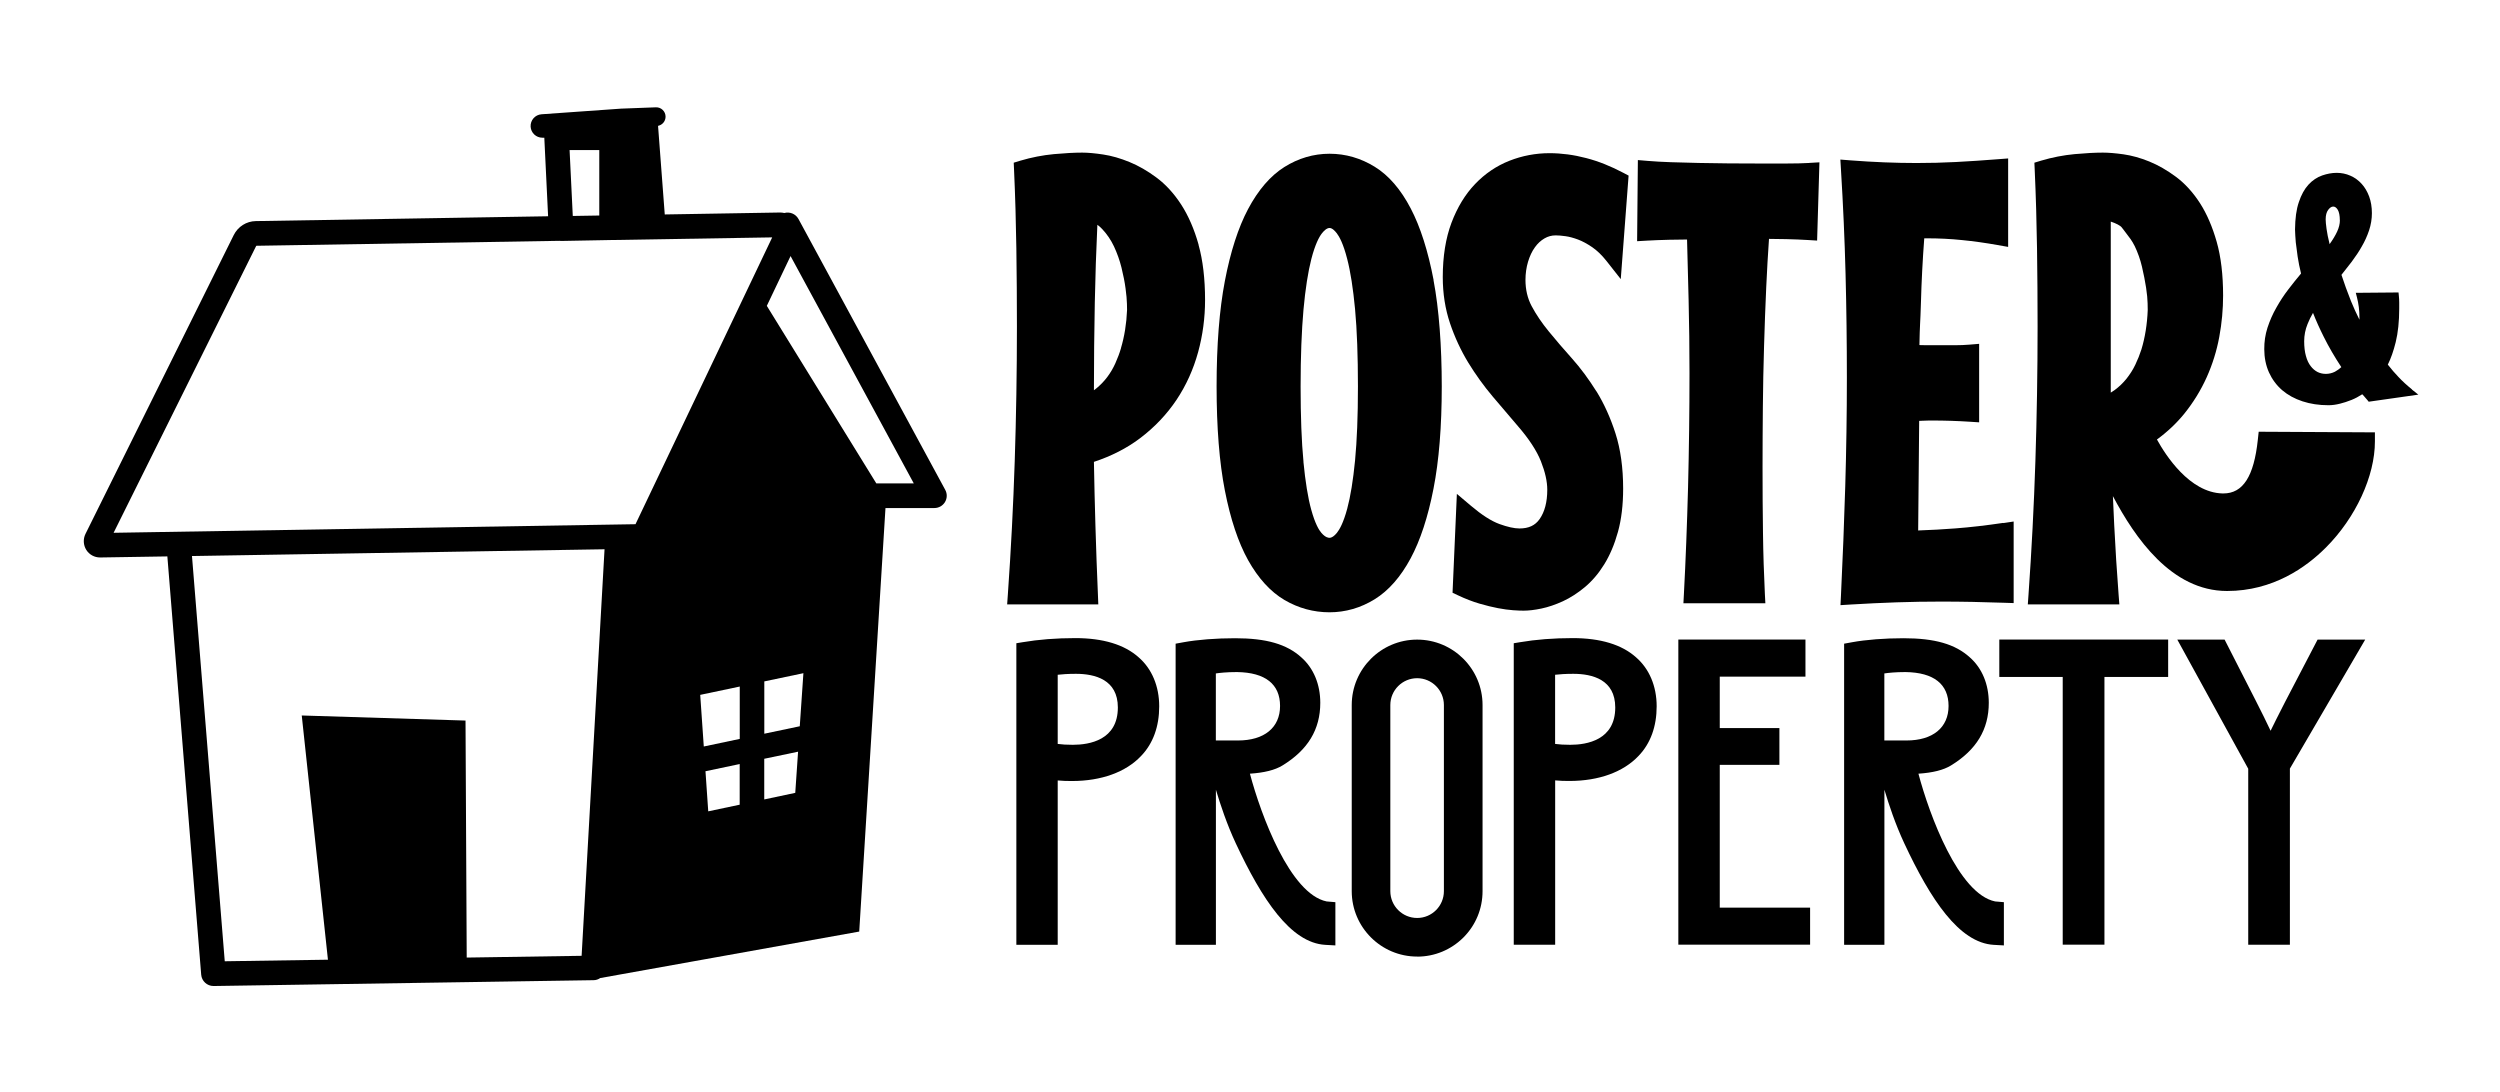
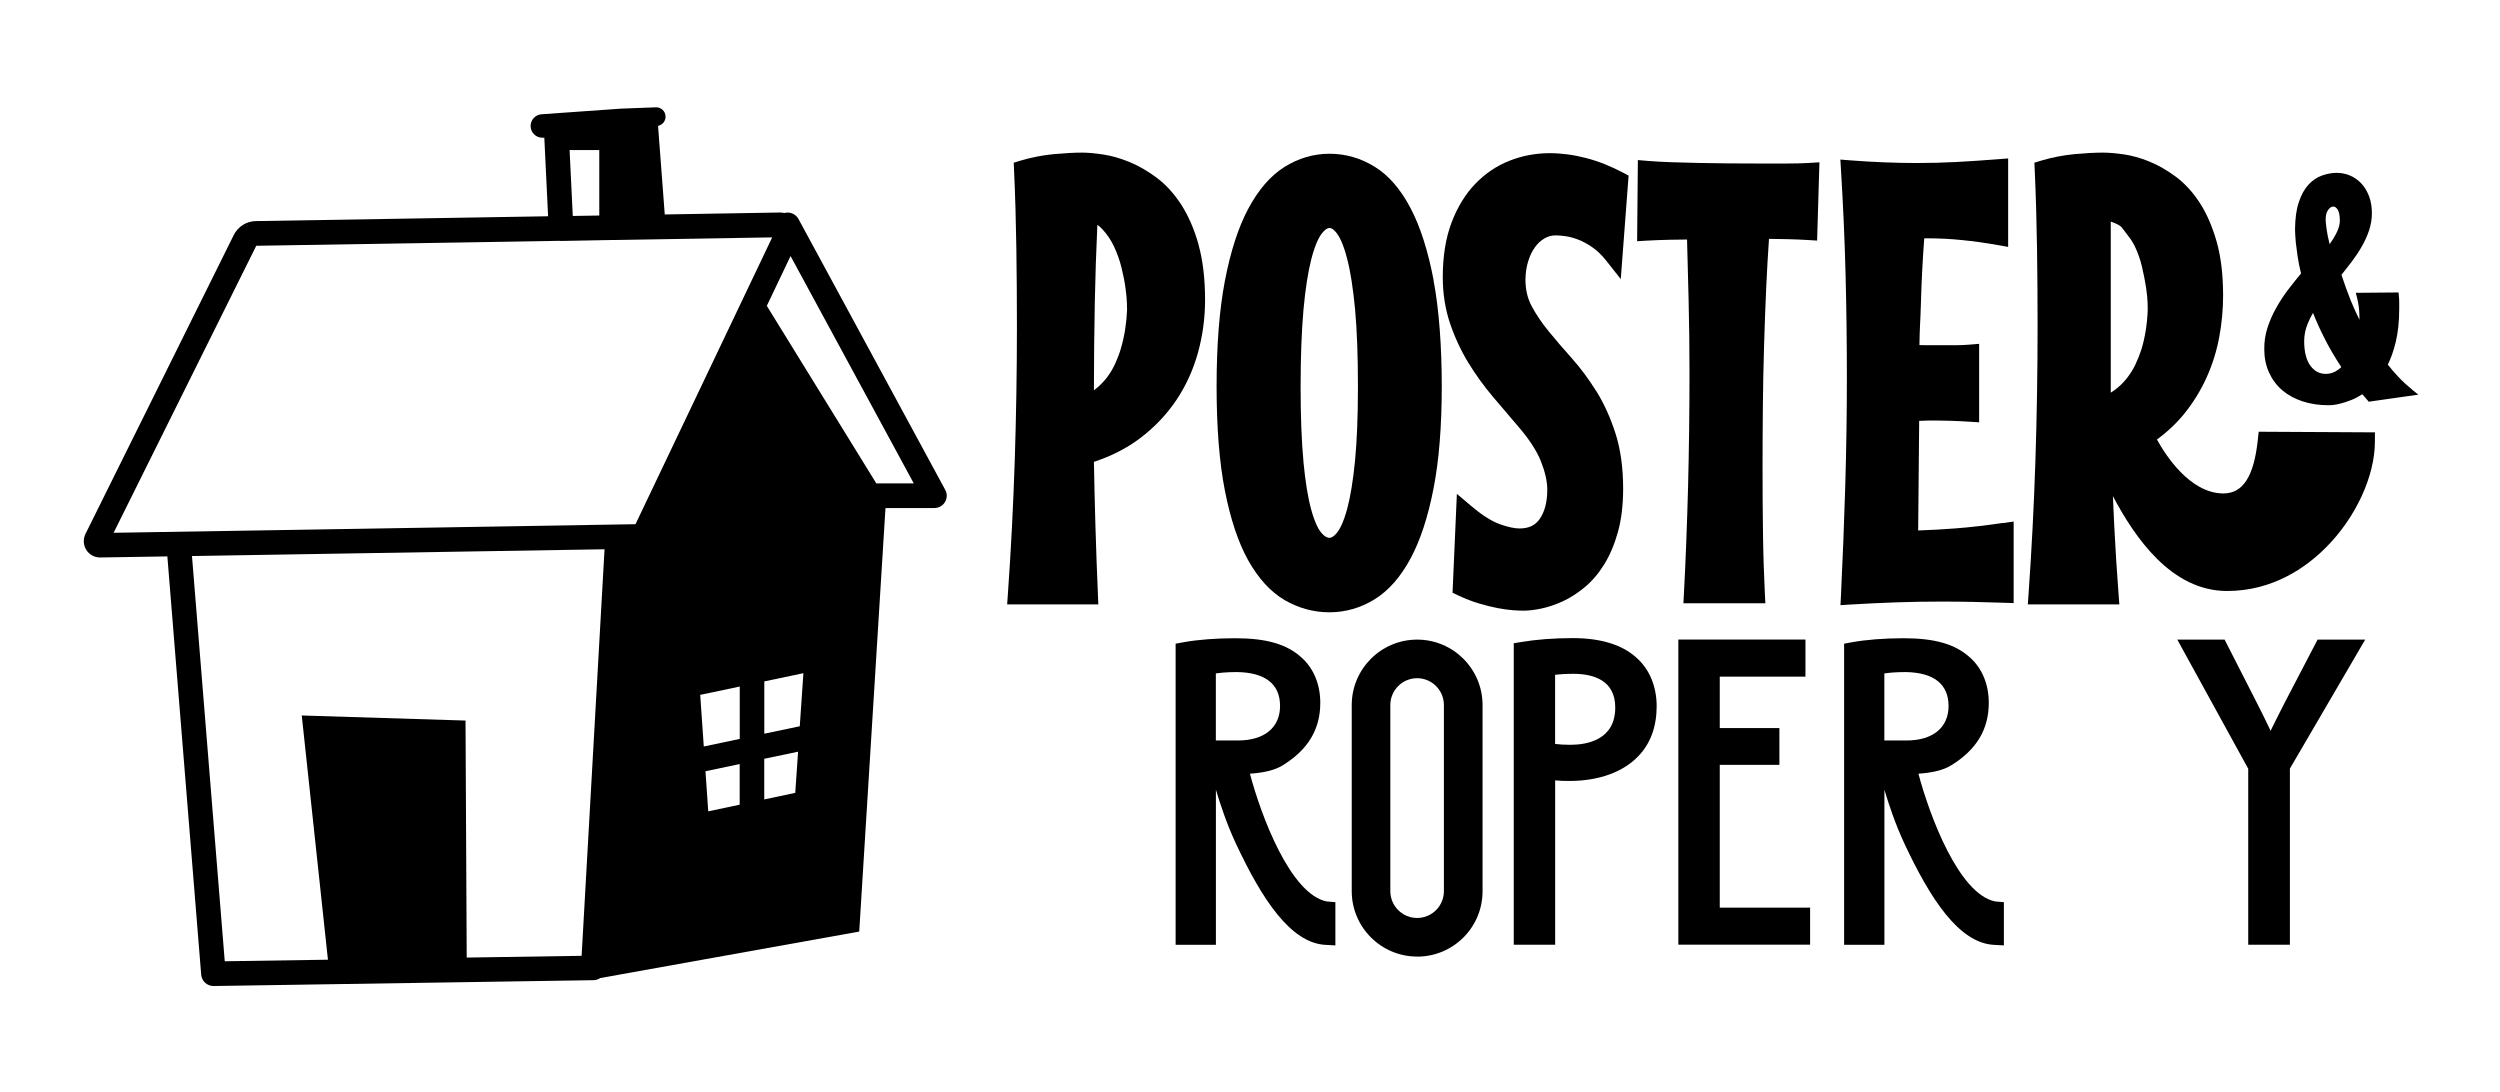
<svg xmlns="http://www.w3.org/2000/svg" width="746" height="326" viewBox="0 0 746 326" fill="none">
  <rect width="746" height="326" fill="white" />
  <path d="M422.876 285.44C412.126 285.44 403.358 276.69 403.358 265.922V210.378C403.358 199.628 412.107 190.86 422.876 190.86C433.644 190.86 442.394 199.609 442.394 210.378V265.922C442.394 271.138 440.375 276.036 436.692 279.738C432.99 283.421 428.092 285.458 422.895 285.458L422.876 285.44ZM422.876 202.376C418.464 202.376 414.874 205.966 414.874 210.378V265.922C414.874 270.334 418.464 273.923 422.876 273.923C427.288 273.923 430.859 270.334 430.859 265.922V210.378C430.859 205.966 427.269 202.376 422.876 202.376Z" fill="black" />
  <path d="M670.871 281.888V229.391L649.707 190.86H663.822L673.189 209.219C674.928 212.621 676.292 215.407 677.545 218.061C678.629 215.818 679.807 213.518 681.078 211.013L681.994 209.219L691.566 190.86H705.775L683.303 229.354V281.906H670.871V281.888Z" fill="black" />
-   <path d="M615.514 281.888V202.002H596.594V190.841H646.978V202.002H627.965V281.888H615.514Z" fill="black" />
  <path d="M500.817 281.888V190.841H538.75V201.909H513.175V217.258H530.973V228.232H513.175V270.839H540.134V281.888H500.817Z" fill="black" />
  <path d="M451.704 281.888V191.944L453.499 191.645C458.322 190.822 463.632 190.411 469.278 190.411C477.579 190.411 483.935 192.337 488.179 196.132C492.142 199.553 494.348 204.75 494.348 210.752C494.348 216.753 492.535 221.838 488.946 225.558C484.403 230.382 477.074 233.037 468.362 233.037C466.941 233.037 465.483 233.018 464.062 232.868V281.906H451.723L451.704 281.888ZM464.043 221.988C465.277 222.156 466.754 222.249 468.549 222.249C473.578 222.249 481.991 220.81 481.991 211.107C481.991 202.806 475.186 201.067 469.465 201.067C467.147 201.067 465.333 201.198 464.043 201.348V221.988Z" fill="black" />
-   <path d="M303.281 281.888V191.944L305.076 191.645C309.918 190.822 315.228 190.411 320.855 190.411C329.156 190.411 335.512 192.337 339.756 196.132C343.719 199.553 345.907 204.769 345.907 210.77C345.907 216.772 344.093 221.857 340.504 225.577C335.961 230.4 328.632 233.055 319.92 233.055C318.499 233.055 317.041 233.037 315.62 232.887V281.925H303.281V281.888ZM315.62 221.988C316.854 222.156 318.331 222.249 320.126 222.249C325.155 222.249 333.568 220.81 333.568 211.107C333.568 202.806 326.763 201.067 321.042 201.067C318.724 201.067 316.892 201.198 315.62 201.348V221.988Z" fill="black" />
  <path d="M550.285 281.888V192.075L552.641 191.645C556.81 190.878 562.419 190.448 568.027 190.448C577.356 190.448 583.451 192.206 587.807 196.169C591.453 199.385 593.453 204.208 593.453 209.723C593.453 217.669 589.751 223.782 582.161 228.419C579.936 229.784 576.739 230.587 572.458 230.868C575.767 243.319 584.46 266.744 595.341 268.988L597.959 269.212V282.112L594.93 281.944C584.591 281.345 576.066 268.39 568.233 251.638C565.541 245.862 563.634 240.085 562.306 235.654V281.925H550.304L550.285 281.888ZM568.887 220.959C576.758 220.959 581.451 217.108 581.451 210.658C581.451 204.208 577.113 200.656 568.588 200.544C565.503 200.544 563.409 200.787 562.288 200.955V220.959H568.887Z" fill="black" />
  <path d="M350.805 281.888V192.075L353.161 191.645C357.33 190.878 362.938 190.448 368.547 190.448C377.876 190.448 383.971 192.206 388.327 196.169C391.972 199.385 393.973 204.208 393.973 209.723C393.973 217.669 390.271 223.782 382.681 228.419C380.456 229.784 377.259 230.587 372.978 230.868C376.287 243.319 384.98 266.744 395.861 268.988L398.478 269.212V282.112L395.45 281.944C385.111 281.345 376.586 268.39 368.753 251.638C366.061 245.862 364.154 240.085 362.826 235.654V281.925H350.824L350.805 281.888ZM369.407 220.959C377.278 220.959 381.97 217.108 381.97 210.658C381.97 204.208 377.633 200.656 369.108 200.544C366.023 200.544 363.929 200.787 362.808 200.955V220.959H369.407Z" fill="black" />
  <path d="M357.666 73.041C356.376 68.405 354.619 64.385 352.488 61.076C350.319 57.73 347.833 55.019 345.084 52.981C342.43 50.999 339.719 49.447 337.027 48.344C334.334 47.241 331.698 46.475 329.174 46.101C326.707 45.727 324.65 45.54 322.912 45.54C320.612 45.54 317.789 45.69 314.517 45.989C311.152 46.307 307.787 46.961 304.515 47.933L302.496 48.55L302.59 50.663C302.945 58.552 303.169 66.442 303.281 74.126C303.394 81.884 303.45 89.661 303.45 97.457C303.45 110.899 303.225 124.397 302.795 137.596C302.365 150.795 301.674 164.219 300.739 177.455L300.533 180.353H327.735L327.623 177.53C327.324 170.669 327.081 163.77 326.875 156.834C326.688 150.552 326.538 144.215 326.426 137.821C331.586 136.119 336.185 133.783 340.111 130.829C344.505 127.52 348.188 123.631 351.086 119.294C353.965 114.975 356.115 110.189 357.517 105.085C358.9 100.037 359.592 94.803 359.592 89.549C359.592 83.23 358.938 77.678 357.648 73.06L357.666 73.041ZM334.503 103.907C334.073 105.384 333.493 106.899 332.82 108.413C332.166 109.871 331.362 111.236 330.408 112.507C329.455 113.778 328.333 114.938 327.062 115.966C326.856 116.134 326.651 116.302 326.426 116.452C326.426 107.759 326.52 98.953 326.688 90.26C326.838 82.501 327.099 74.724 327.455 67.077C327.978 67.451 328.464 67.881 328.913 68.367C330.334 69.882 331.511 71.62 332.409 73.527C333.344 75.528 334.11 77.659 334.652 79.846C335.213 82.127 335.624 84.221 335.867 86.072C336.11 87.923 336.26 89.456 336.279 90.652L336.316 92.503C336.148 96.579 335.531 100.411 334.484 103.907H334.503Z" fill="black" />
  <path d="M427.793 83.604C426.129 74.911 423.848 67.713 420.969 62.217C417.996 56.514 414.388 52.327 410.219 49.765C406.05 47.185 401.507 45.877 396.74 45.877C391.972 45.877 387.411 47.223 383.223 49.859C379.073 52.476 375.446 56.701 372.417 62.403C369.482 67.937 367.164 75.154 365.5 83.847C363.854 92.447 363.032 103.029 363.032 115.293C363.032 127.557 363.854 137.97 365.5 146.365C367.164 154.89 369.5 161.882 372.436 167.154C375.483 172.594 379.129 176.595 383.298 179.044C387.448 181.475 391.972 182.708 396.721 182.708C401.47 182.708 406.031 181.4 410.2 178.82C414.351 176.259 417.959 172.146 420.932 166.612C423.811 161.265 426.11 154.273 427.755 145.822C429.401 137.466 430.223 127.183 430.223 115.274C430.223 103.365 429.401 92.185 427.755 83.567L427.793 83.604ZM388.962 137.821C388.383 131.801 388.102 124.229 388.102 115.33C388.102 106.431 388.402 98.635 388.962 92.372C389.523 86.184 390.327 81.118 391.299 77.304C392.458 72.835 393.636 70.686 394.44 69.657C395.02 68.909 395.88 68.031 396.74 68.031C397.525 68.031 398.348 68.891 398.908 69.62C399.675 70.629 400.853 72.761 401.993 77.229C402.984 81.024 403.769 86.091 404.349 92.241C404.928 98.486 405.209 106.244 405.209 115.311C405.209 124.379 404.91 131.408 404.349 137.409C403.769 143.336 402.984 148.178 402.012 151.786C400.871 156.03 399.712 158.031 398.946 158.984C398.142 159.975 397.394 160.48 396.74 160.48C396.459 160.48 395.599 160.48 394.328 159.04C393.561 158.161 392.421 156.254 391.281 152.123C390.29 148.571 389.523 143.747 388.944 137.802L388.962 137.821Z" fill="black" />
  <path d="M476.345 116.751C474.101 113.161 471.652 109.852 469.072 106.955C466.642 104.244 464.305 101.533 462.155 98.897C460.098 96.392 458.378 93.849 457.032 91.325C455.817 89.044 455.2 86.408 455.2 83.529C455.2 81.641 455.462 79.809 455.967 78.108C456.472 76.444 457.145 74.985 458.005 73.808C458.809 72.667 459.762 71.788 460.884 71.134C461.912 70.536 462.996 70.237 464.211 70.237C464.978 70.237 465.969 70.312 467.147 70.48C468.25 70.629 469.502 70.966 470.867 71.471C472.213 71.975 473.653 72.761 475.13 73.77C476.569 74.761 477.99 76.126 479.336 77.827L483.636 83.286L485.973 52.401L484.421 51.579C480.72 49.616 476.999 48.12 473.316 47.167C469.614 46.194 465.931 45.708 462.379 45.708C458.248 45.708 454.209 46.475 450.414 47.971C446.563 49.485 443.123 51.822 440.169 54.907C437.234 57.973 434.86 61.861 433.121 66.479C431.401 71.041 430.522 76.5 430.522 82.669C430.522 87.586 431.251 92.223 432.691 96.485C434.093 100.636 435.925 104.58 438.131 108.207C440.319 111.778 442.768 115.181 445.423 118.321C448.003 121.369 450.508 124.323 452.938 127.146C456.229 130.941 458.547 134.474 459.818 137.671C461.071 140.831 461.706 143.672 461.706 146.14C461.706 149.786 460.94 152.721 459.425 154.89C458.079 156.797 456.172 157.694 453.406 157.694C451.854 157.694 449.835 157.245 447.423 156.367C445.011 155.488 442.151 153.656 438.954 150.945L434.729 147.374L433.439 176.875L435.065 177.642C437.271 178.689 439.44 179.53 441.497 180.128C443.478 180.708 445.329 181.157 446.993 181.475C448.657 181.792 450.19 181.998 451.517 182.092C452.826 182.185 453.854 182.222 454.621 182.222C456.172 182.222 457.911 182.017 459.968 181.587C462.005 181.157 464.155 180.428 466.361 179.418C468.586 178.39 470.792 176.969 472.905 175.212C475.055 173.417 477.018 171.136 478.7 168.406C480.383 165.696 481.766 162.443 482.795 158.722C483.823 155.021 484.346 150.665 484.346 145.804C484.346 139.616 483.58 134.082 482.066 129.352C480.57 124.678 478.644 120.434 476.382 116.77L476.345 116.751Z" fill="black" />
  <path d="M539.928 48.625C537.946 48.737 535.647 48.793 533.085 48.793H524.766C521.831 48.793 518.858 48.793 515.811 48.756C512.763 48.718 509.791 48.681 506.912 48.625C504.014 48.569 501.266 48.494 498.63 48.401C496.05 48.307 493.713 48.195 491.638 48.008L488.74 47.765L488.516 71.975L491.413 71.807C493.376 71.695 495.601 71.602 498.106 71.546C499.808 71.508 501.584 71.489 503.416 71.471L503.883 89.605C504.051 96.616 504.145 103.945 504.145 111.367C504.145 122.771 503.995 134.213 503.715 145.374C503.416 156.591 503.004 167.303 502.481 177.175L502.331 180.016H526.785L526.635 177.175C526.355 171.36 526.149 165.247 526.075 159.003C525.981 152.702 525.944 146.196 525.944 139.447C525.944 133.521 525.981 127.538 526.037 121.462C526.093 115.405 526.205 109.385 526.392 103.384C526.561 97.383 526.785 91.475 527.047 85.642C527.271 80.706 527.552 75.883 527.869 71.284C529.683 71.284 531.421 71.321 533.085 71.359C535.478 71.415 537.61 71.508 539.442 71.62L542.227 71.788L542.919 48.438L539.965 48.606L539.928 48.625Z" fill="black" />
  <path d="M597.772 156.03C592.742 156.778 587.938 157.339 583.488 157.675C579.88 157.956 576.16 158.161 572.383 158.292L572.682 125.594C572.963 125.594 573.243 125.575 573.524 125.557C574.627 125.5 575.674 125.482 576.683 125.482C578.534 125.482 580.385 125.519 582.236 125.575C584.086 125.631 585.9 125.725 587.695 125.837L590.574 126.024V102.599L587.657 102.842C586.255 102.954 584.89 103.01 583.563 103.01H574.627C573.991 103.01 573.374 103.01 572.757 102.972C572.869 96.523 573.019 96.803 573.206 90.409C573.374 84.053 573.711 77.565 574.197 71.115H575.131C578.534 71.115 582.011 71.284 585.47 71.639C588.929 71.975 592.481 72.48 596.052 73.116L599.23 73.677V47.279L596.313 47.503C591.826 47.858 587.601 48.139 583.657 48.344C579.768 48.55 575.804 48.644 571.86 48.644C565.69 48.644 559.091 48.382 552.267 47.858L549.163 47.615L549.35 50.719C549.986 61.076 550.453 71.527 550.715 81.734C550.977 91.886 551.108 102.337 551.108 112.788C551.108 123.238 550.94 134.512 550.622 145.149C550.304 155.75 549.874 166.649 549.35 177.549L549.201 180.577L552.211 180.39C556.885 180.11 561.502 179.885 565.952 179.736C570.383 179.586 574.926 179.512 579.413 179.512C582.441 179.512 585.489 179.549 588.555 179.605C591.621 179.661 594.78 179.755 598.071 179.867L600.875 179.96V155.619L597.772 156.086V156.03Z" fill="black" />
  <path d="M708.673 129.015L673.993 128.828L673.731 131.259C672.572 142.177 669.3 147.243 663.467 147.243H663.187C653.353 147 646.193 135.802 643.631 131.146C646.754 128.866 649.483 126.286 651.764 123.481C654.475 120.116 656.737 116.452 658.476 112.582C660.196 108.749 661.467 104.692 662.233 100.523C663 96.41 663.374 92.26 663.374 88.184C663.374 82.052 662.738 76.649 661.467 72.181C660.196 67.694 658.513 63.806 656.475 60.627C654.4 57.412 651.988 54.757 649.296 52.757C646.679 50.812 644.005 49.279 641.351 48.195C638.696 47.111 636.097 46.4 633.629 46.045C631.218 45.708 629.199 45.54 627.479 45.54C625.179 45.54 622.356 45.69 619.084 45.989C615.719 46.307 612.354 46.961 609.082 47.933L607.063 48.55L607.157 50.663C607.512 58.552 607.736 66.442 607.848 74.126C607.961 81.884 608.017 89.661 608.017 97.457C608.017 110.899 607.792 124.397 607.362 137.596C606.932 150.795 606.241 164.219 605.306 177.455L605.1 180.353H632.414L632.19 177.436C631.666 170.556 631.218 163.564 630.881 156.647C630.732 153.805 630.601 150.926 630.489 148.047C637.069 160.461 647.95 176.352 664.552 176.352C678.237 176.352 688.145 169.304 694.053 163.377C702.952 154.478 708.691 142.046 708.673 131.707V129.015ZM636.938 73.303C637.911 75.322 638.658 77.434 639.163 79.585C639.687 81.809 640.098 83.941 640.397 85.866C640.678 87.754 640.827 89.306 640.846 90.503C640.883 91.774 640.883 92.466 640.883 92.503C640.715 96.766 640.079 100.729 638.995 104.281C638.509 105.795 637.892 107.347 637.163 108.862C636.471 110.32 635.574 111.703 634.545 113.012C633.517 114.283 632.321 115.442 630.956 116.433C630.601 116.695 630.245 116.938 629.853 117.162V66.124C631.367 66.629 632.695 67.283 633.143 67.881C633.517 68.386 633.91 68.891 634.284 69.377C635.293 70.686 636.265 71.919 636.92 73.303H636.938Z" fill="black" />
  <path d="M719.703 116.171C718.245 114.994 716.88 113.76 715.684 112.47C714.637 111.385 713.608 110.189 712.524 108.805C713.459 106.936 714.225 104.73 714.88 102.094C715.571 99.271 715.927 95.906 715.927 92.073V90.278C715.927 89.605 715.889 88.951 715.814 88.24L715.721 87.268L702.971 87.38L703.307 88.689C703.812 90.671 704.055 92.597 704.055 94.616C704.055 94.877 704.055 95.139 704.055 95.401C703.139 93.569 702.298 91.718 701.531 89.848C700.447 87.119 699.493 84.483 698.689 82.015C699.736 80.706 700.765 79.379 701.774 78.07C702.989 76.425 703.98 74.948 704.765 73.527C705.625 72.069 706.355 70.461 706.934 68.741C707.495 67.04 707.775 65.32 707.775 63.619C707.775 61.786 707.495 60.104 706.953 58.627C706.392 57.131 705.644 55.86 704.709 54.85C703.756 53.803 702.634 52.981 701.382 52.439C698.708 51.242 695.81 51.373 692.969 52.345C691.454 52.869 690.052 53.785 688.837 55.112C687.64 56.421 686.687 58.16 685.977 60.309C685.229 62.478 684.874 65.152 684.836 68.479C684.855 69.601 684.948 70.854 685.06 72.312C685.191 73.527 685.378 74.948 685.621 76.593C685.864 78.201 686.201 79.884 686.631 81.622C685.397 83.081 684.163 84.632 682.873 86.315C681.527 88.053 680.312 89.923 679.227 91.867C678.181 93.7 677.321 95.644 676.61 97.813C675.956 99.85 675.638 102 675.657 104.188C675.657 106.693 676.124 109.03 677.059 111.124C677.994 113.18 679.302 114.956 681.004 116.433C682.705 117.891 684.743 118.994 687.08 119.761C689.398 120.527 691.996 120.92 694.819 120.92C695.922 120.92 697.1 120.752 698.278 120.453C699.288 120.21 700.447 119.836 701.718 119.331C702.784 118.901 703.831 118.34 704.896 117.648C705.065 117.835 705.233 118.022 705.401 118.191C705.738 118.564 706.093 118.957 706.448 119.406L706.822 119.873L721.629 117.761L719.722 116.246L719.703 116.171ZM698.222 65.713C698.222 66.797 697.942 67.937 697.399 69.115C696.857 70.293 696.091 71.546 695.156 72.854C694.707 71.059 694.408 69.545 694.24 68.293C694.072 67.04 693.978 66.105 693.978 65.469C693.978 64.217 694.24 63.282 694.726 62.628C695.212 61.973 695.717 61.637 696.24 61.637C696.764 61.637 697.212 61.973 697.605 62.628C697.979 63.282 698.203 64.31 698.203 65.731L698.222 65.713ZM689.51 109.254C688.893 108.45 688.426 107.478 688.089 106.225C687.734 104.973 687.566 103.496 687.566 101.832C687.566 100.075 687.902 98.336 688.575 96.691C689.043 95.532 689.585 94.41 690.202 93.363C691.118 95.7 692.202 98.112 693.417 100.523C694.876 103.459 696.633 106.487 698.652 109.553C698.054 110.095 697.418 110.563 696.745 110.918C695.081 111.759 693.118 111.778 691.566 111.012C690.8 110.619 690.108 110.039 689.529 109.273L689.51 109.254Z" fill="black" />
  <path d="M282.062 146.178L238.259 65.339C237.417 63.806 235.66 63.114 234.033 63.563C233.641 63.469 233.23 63.413 232.8 63.413L198.363 63.993L196.362 37.557L196.68 37.464C197.839 37.09 198.606 36.024 198.606 34.809C198.606 33.239 197.297 31.967 195.727 32.023L185.351 32.416L161.589 34.099C159.682 34.23 158.224 35.893 158.336 37.8C158.448 39.651 159.981 41.091 161.832 41.091H162.43V41.259L163.552 64.535L76.338 65.974C73.533 66.012 71.009 67.62 69.757 70.125L25.505 159.321C24.757 160.854 24.85 162.648 25.748 164.088C26.645 165.509 28.178 166.35 29.861 166.35H29.954L49.94 166.032L60.035 290.843C60.185 292.75 61.793 294.227 63.7 294.227H63.756L177.106 292.488C177.854 292.488 178.527 292.245 179.106 291.852L256.393 277.98L264.227 151.599H278.828C280.118 151.599 281.314 150.926 281.987 149.805C282.66 148.683 282.679 147.318 282.062 146.178ZM169.964 44.774H178.826V64.31L170.918 64.441L169.964 44.774ZM76.469 73.34L166.954 71.863C167.123 71.863 167.253 71.901 167.422 71.901H167.496L182.565 71.62C182.565 71.62 182.64 71.62 182.677 71.62L230.425 70.835L189.632 156.423L33.899 158.984L76.469 73.34ZM237.305 236.589L228.051 238.552V226.418L238.146 224.306L237.305 236.589ZM211.337 242.104L210.515 230.139L220.722 227.989V240.122L211.337 242.104ZM239.736 200.88L238.651 216.715L228.07 218.94V203.33L239.736 200.88ZM220.722 220.492L210.01 222.754L208.944 207.349L220.741 204.863V220.492H220.722ZM139.266 285.739L138.911 215.014L90.041 213.5L97.856 286.375L67.065 286.842L57.287 165.92L180.396 163.901L173.554 285.215L139.248 285.739H139.266ZM261.497 144.252L228.817 91.269L235.903 76.406L272.677 144.252H261.497Z" fill="black" />
</svg>